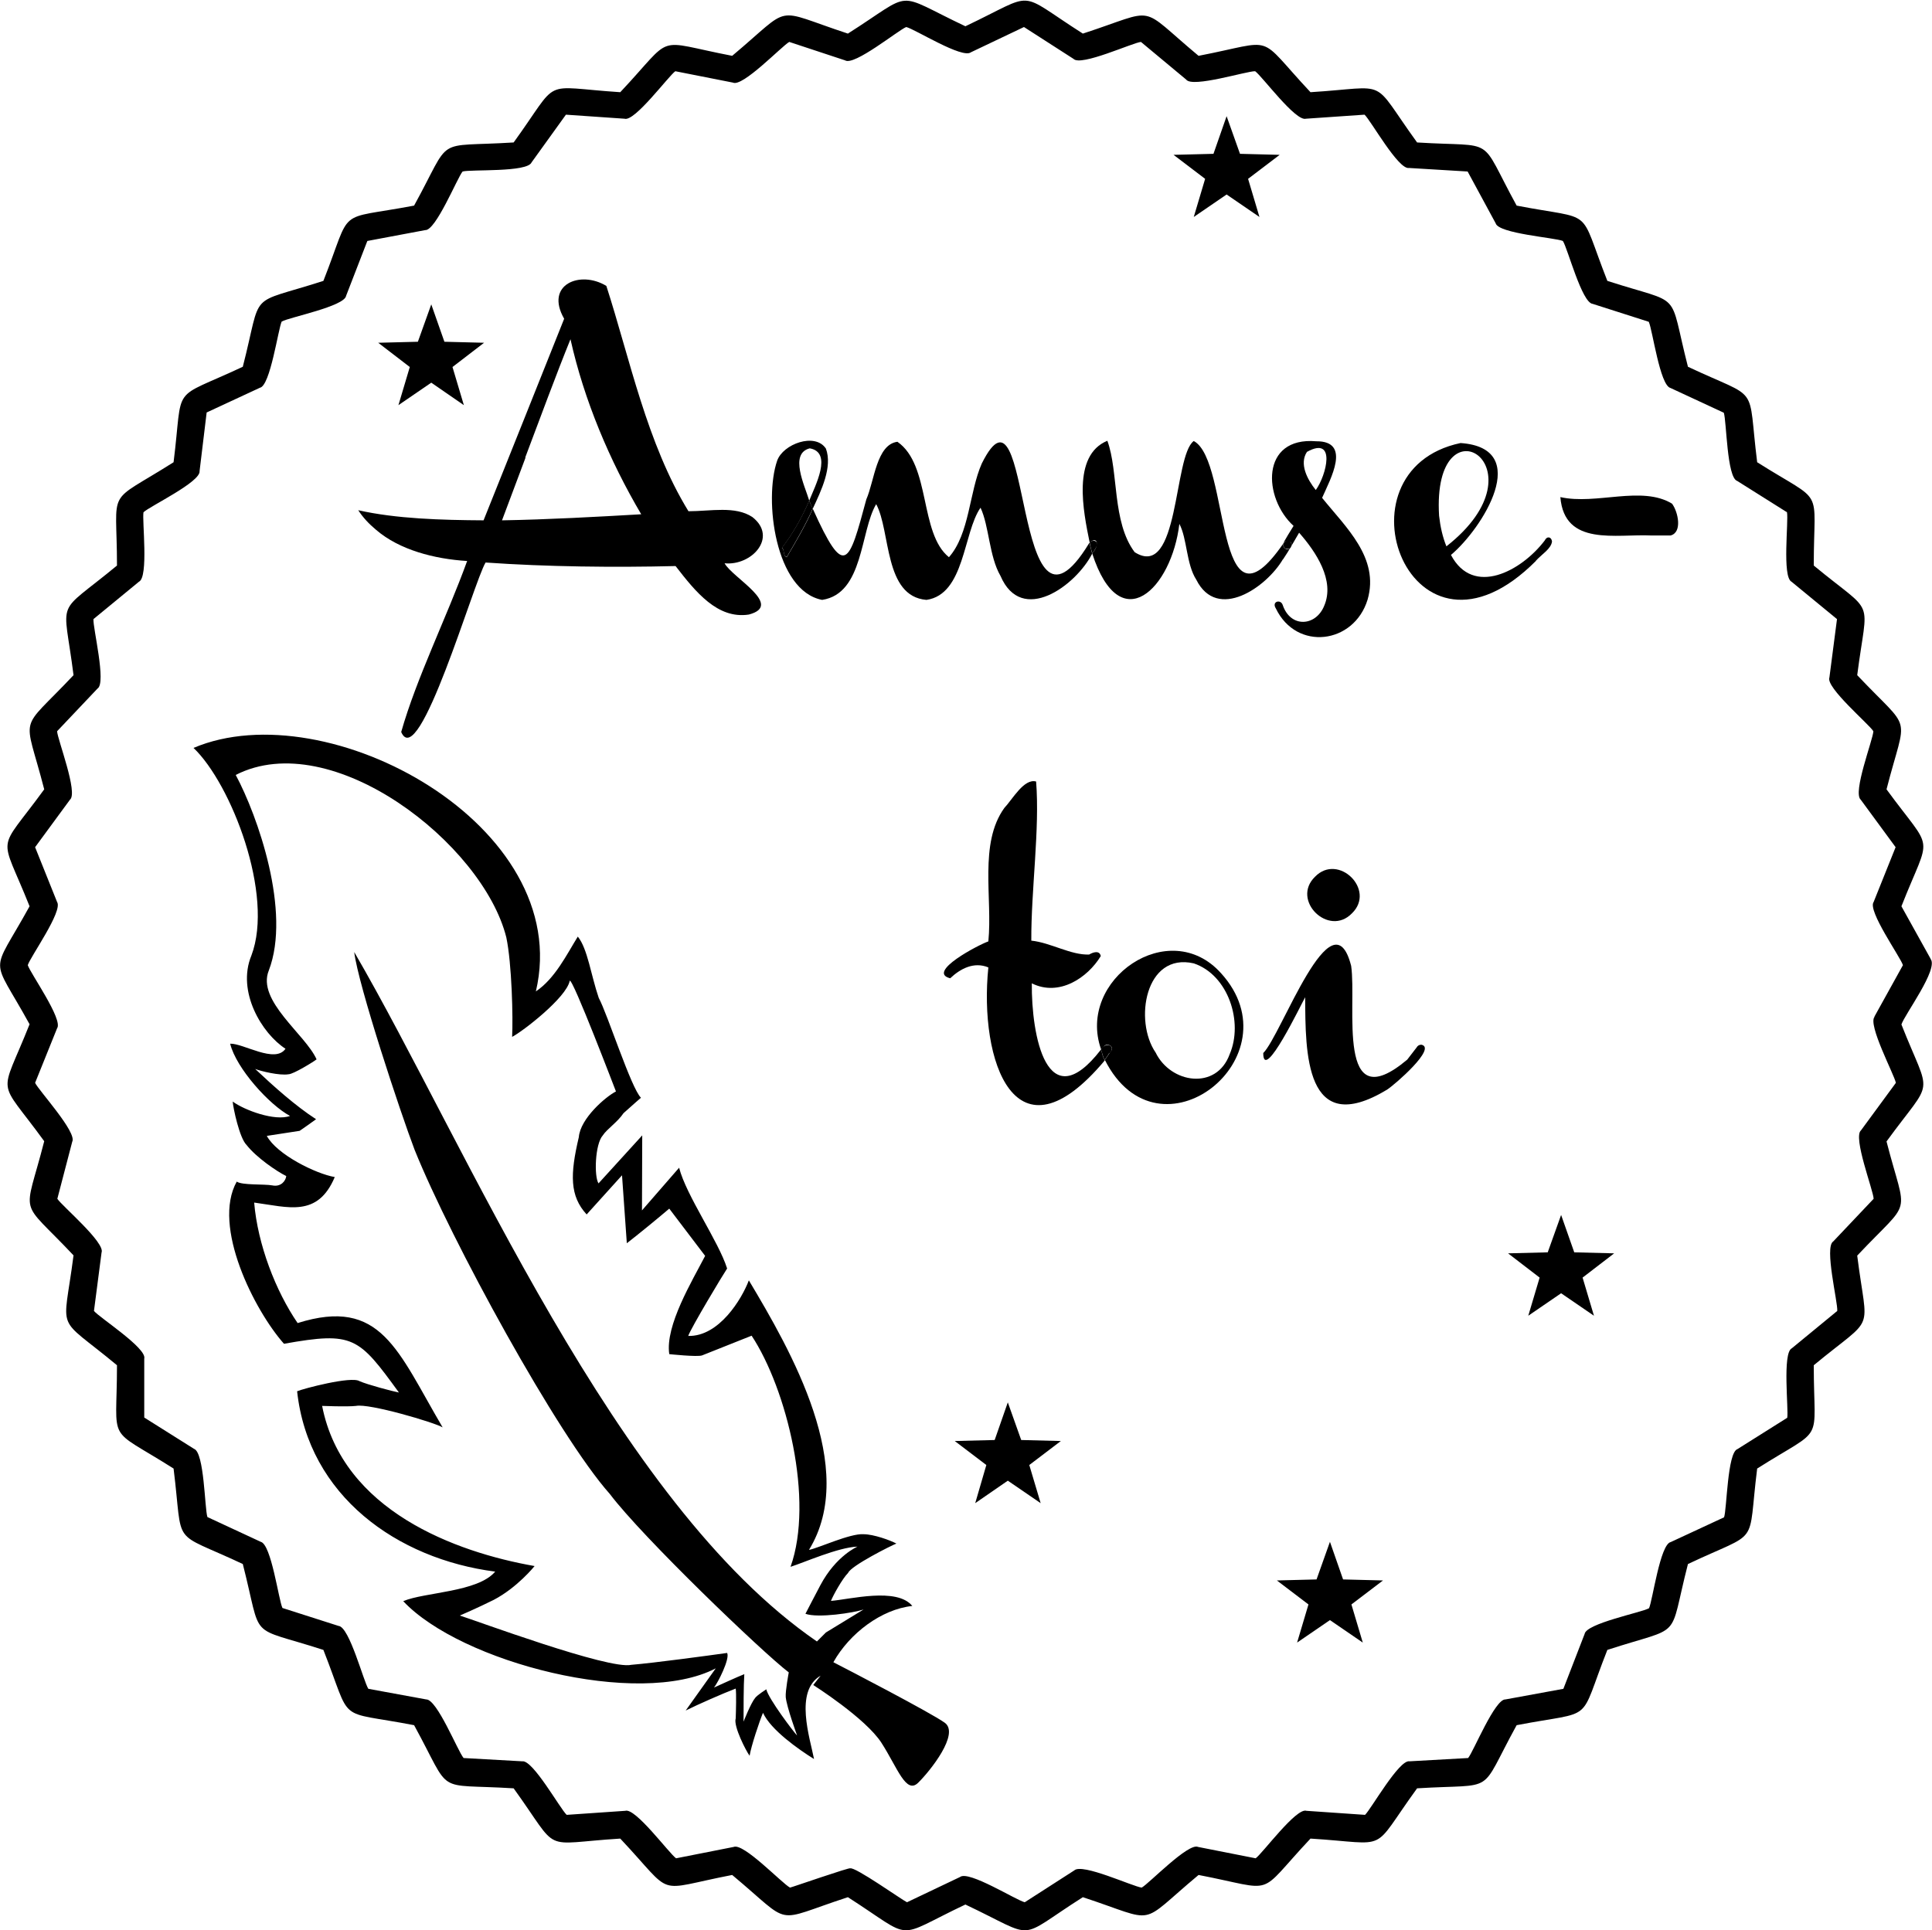
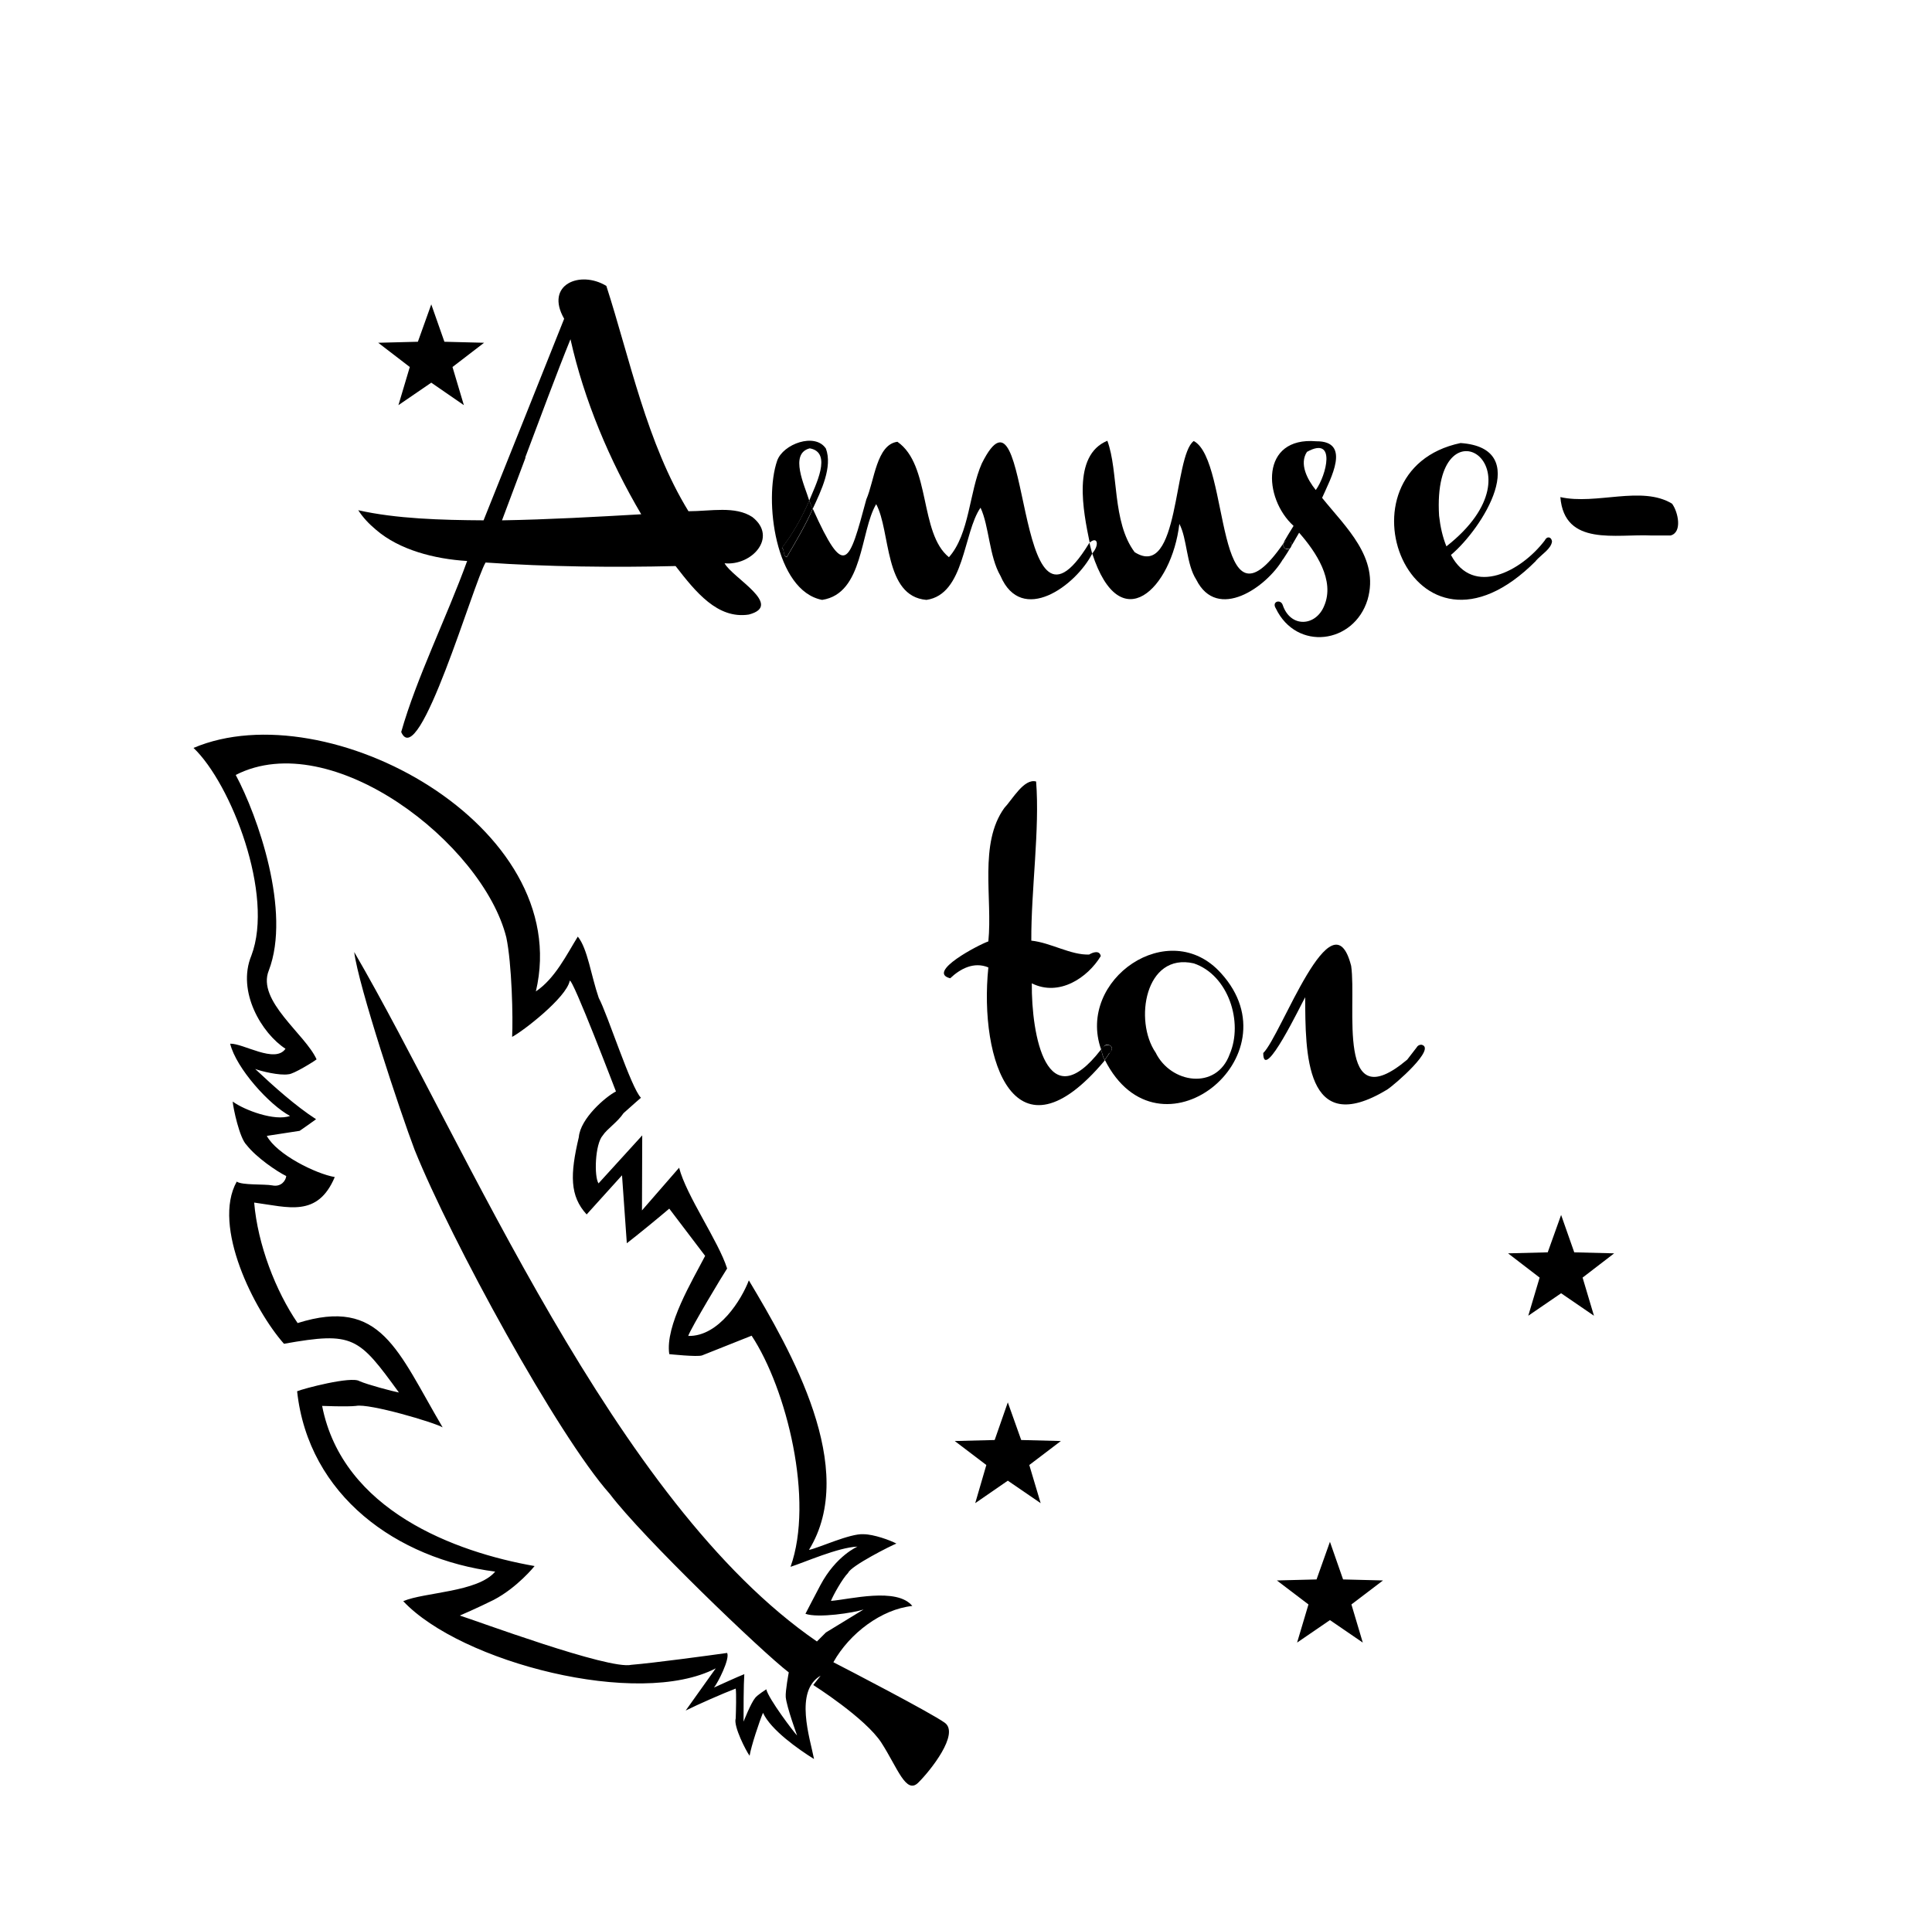
<svg xmlns="http://www.w3.org/2000/svg" id="b" viewBox="0 0 76.47 76.42">
  <g id="c">
-     <path d="M76.41,37.95l-1.15-2.07c1.18-3,1.31-2.03-.59-4.63.8-3.12,1.05-2.18-1.16-4.52.41-3.2.76-2.29-1.72-4.34,0-3.23.48-2.37-2.24-4.09-.4-3.2.17-2.41-2.74-3.78-.8-3.12-.13-2.41-3.19-3.4-1.18-3-.43-2.37-3.59-2.98-1.55-2.83-.72-2.3-3.94-2.5-1.89-2.61-1.01-2.19-4.22-1.99-2.2-2.35-1.27-2.05-4.43-1.44-2.46-2.05-1.54-1.87-4.58-.88-2.7-1.72-1.76-1.66-4.65-.29-2.89-1.37-1.96-1.42-4.65.29-3.04-1-2.13-1.17-4.58.88-3.17-.61-2.23-.9-4.43,1.44-3.22-.21-2.33-.62-4.22,1.99-3.22.2-2.39-.32-3.94,2.5-3.17.6-2.41-.02-3.59,2.98-3.07.99-2.39.29-3.19,3.4-2.92,1.37-2.34.59-2.74,3.78-2.73,1.73-2.24.88-2.24,4.09-2.49,2.06-2.12,1.15-1.72,4.34-2.21,2.35-1.96,1.41-1.16,4.52-1.9,2.61-1.77,1.64-.58,4.63-1.56,2.83-1.55,1.85,0,4.67-1.19,3-1.31,2.03.58,4.63-.8,3.13-1.04,2.18,1.16,4.52-.41,3.2-.76,2.29,1.72,4.35,0,3.22-.47,2.37,2.24,4.09.4,3.2-.17,2.41,2.74,3.78.8,3.12.13,2.41,3.19,3.4,1.18,3,.43,2.37,3.59,2.98,1.55,2.83.73,2.3,3.94,2.5,1.89,2.62,1,2.19,4.22,1.99,2.21,2.35,1.27,2.05,4.43,1.44,2.46,2.05,1.54,1.87,4.58.88,2.7,1.73,1.76,1.66,4.65.29,2.92,1.38,1.94,1.43,4.65-.29,3.04,1,2.12,1.17,4.58-.88,3.17.61,2.23.9,4.43-1.44,3.22.2,2.33.61,4.22-1.99,3.22-.2,2.39.32,3.94-2.5,3.17-.61,2.41.01,3.59-2.98,3.07-1,2.39-.29,3.19-3.4,2.92-1.38,2.34-.59,2.74-3.78,2.73-1.73,2.24-.87,2.24-4.09,2.49-2.06,2.12-1.15,1.72-4.34,2.21-2.35,1.96-1.41,1.16-4.52,1.9-2.61,1.77-1.64.59-4.63.11-.37,1.49-2.21,1.15-2.6M74.2,40.25c-.29.3.78,2.3.84,2.62l-1.38,1.88c-.33.27.49,2.38.5,2.71l-1.6,1.69c-.36.22.19,2.42.16,2.75l-1.8,1.48c-.38.18-.12,2.43-.18,2.75l-1.97,1.24c-.4.13-.42,2.39-.53,2.7l-2.11.98c-.42.08-.72,2.32-.86,2.62-.3.17-2.49.6-2.55,1.02,0,0-.84,2.17-.84,2.17l-2.29.42c-.42-.03-1.27,2.07-1.48,2.32l-2.32.13c-.41-.08-1.52,1.89-1.76,2.12l-2.32-.16c-.4-.14-1.74,1.69-2.01,1.88l-2.28-.45c-.38-.18-1.94,1.45-2.23,1.61-.35-.04-2.36-.98-2.67-.68,0,0-1.96,1.26-1.96,1.26-.34-.08-2.22-1.27-2.56-1,0,0-2.1,1-2.1,1-.18-.08-2.08-1.43-2.25-1.34.04-.07-2.34.76-2.38.76-.31-.16-1.84-1.78-2.23-1.61,0,0-2.28.45-2.28.45-.28-.2-1.61-2.01-2.01-1.88,0,0-2.32.16-2.32.16-.26-.24-1.34-2.19-1.76-2.12,0,0-2.32-.13-2.32-.13-.23-.27-1.05-2.33-1.48-2.32,0,0-2.29-.42-2.29-.42-.19-.29-.75-2.46-1.18-2.49,0,0-2.22-.71-2.22-.71-.15-.31-.44-2.52-.86-2.62,0,0-2.11-.98-2.11-.98-.11-.33-.12-2.56-.53-2.7,0,0-1.97-1.24-1.97-1.24v-2.33c.12-.41-1.78-1.63-1.99-1.89l.3-2.31c.16-.39-1.57-1.85-1.75-2.13l.59-2.26c.2-.37-1.33-2.03-1.47-2.33l.87-2.16c.25-.34-1.06-2.18-1.16-2.5.1-.33,1.4-2.14,1.16-2.5,0,0-.87-2.17-.87-2.17l1.38-1.88c.33-.27-.49-2.38-.51-2.71l1.6-1.69c.36-.22-.19-2.42-.16-2.75l1.8-1.48c.39-.18.12-2.43.18-2.75.25-.24,2.27-1.2,2.22-1.63,0,0,.28-2.32.28-2.32l2.11-.98c.41-.08.72-2.32.86-2.62.3-.17,2.49-.6,2.55-1.02,0,0,.84-2.17.84-2.17l2.29-.43c.42.03,1.27-2.07,1.48-2.32.33-.09,2.56.04,2.73-.36,0,0,1.36-1.89,1.36-1.89l2.32.16c.4.13,1.74-1.69,2.01-1.88l2.28.45c.38.19,1.94-1.45,2.23-1.61l2.21.73c.36.23,2.11-1.2,2.42-1.32.34.08,2.22,1.27,2.56,1,0,0,2.1-1,2.1-1l1.96,1.26c.29.31,2.34-.64,2.67-.67l1.79,1.49c.24.34,2.4-.34,2.73-.33.28.2,1.6,2,2.01,1.88,0,0,2.32-.16,2.32-.16.25.23,1.34,2.19,1.76,2.11,0,0,2.32.14,2.32.14l1.11,2.05c.11.41,2.36.57,2.66.7.19.29.75,2.45,1.18,2.49,0,0,2.22.71,2.22.71.15.32.44,2.52.86,2.62,0,0,2.11.98,2.11.98.11.33.12,2.57.53,2.7,0,0,1.97,1.24,1.97,1.24.07.34-.2,2.56.18,2.75,0,0,1.8,1.48,1.8,1.48l-.3,2.31c-.16.39,1.57,1.85,1.74,2.13-.02.35-.83,2.43-.5,2.71,0,0,1.38,1.88,1.38,1.88l-.87,2.17c-.25.34,1.06,2.18,1.16,2.5l-1.13,2.04Z" />
    <polygon points="62.31 49.58 61.79 48.1 61.26 49.58 59.69 49.62 60.94 50.58 60.49 52.09 61.79 51.2 63.09 52.09 62.64 50.58 63.89 49.62 62.31 49.58" />
    <polygon points="15.77 16.04 17.07 15.15 18.36 16.04 17.91 14.53 19.16 13.57 17.59 13.53 17.07 12.05 16.54 13.53 14.97 13.57 16.22 14.53 15.77 16.04" />
-     <polygon points="47.25 8.59 48.55 7.7 49.85 8.59 49.4 7.08 50.65 6.13 49.08 6.09 48.55 4.6 48.03 6.09 46.45 6.13 47.7 7.08 47.25 8.59" />
    <polygon points="40.42 57.01 39.89 55.52 39.37 57.01 37.79 57.05 39.04 58 38.6 59.51 39.89 58.62 41.19 59.51 40.74 58 41.99 57.05 40.42 57.01" />
    <polygon points="52.64 61.04 52.11 62.53 50.54 62.57 51.79 63.52 51.34 65.03 52.64 64.14 53.94 65.03 53.49 63.52 54.74 62.57 53.16 62.53 52.64 61.04" />
    <path d="M32.99,65.8c.64-1.14,1.9-2.09,3.12-2.22-.61-.75-2.47-.26-3.22-.2.08-.21.45-.88.68-1.11.11-.28,1.72-1.09,1.91-1.16-.24-.13-.9-.37-1.3-.37-.53-.04-1.81.56-2.16.62,1.98-3.22-.73-7.91-2.38-10.67-.28.74-1.18,2.23-2.4,2.2.11-.32,1.39-2.45,1.54-2.67-.34-1.08-1.62-2.89-1.9-3.99-.37.42-1.1,1.27-1.47,1.69,0-.74.01-2.23.01-2.97-.43.47-1.3,1.43-1.73,1.9-.18-.27-.14-1.56.17-1.9.16-.25.58-.52.82-.88.41-.37.69-.61.69-.61-.39-.38-1.33-3.33-1.67-3.95-.31-.9-.44-1.95-.83-2.43-.44.71-.9,1.66-1.66,2.17,1.55-6.56-8.25-11.89-13.55-9.64,1.49,1.42,3.2,5.82,2.29,8.22-.59,1.43.42,3.09,1.35,3.69-.41.6-1.67-.22-2.19-.2.24.98,1.56,2.43,2.37,2.86-.6.22-1.81-.23-2.27-.57.02.26.27,1.45.55,1.72.38.49,1.2,1.05,1.57,1.23-.02.19-.21.44-.55.37-.33-.06-1.19,0-1.41-.15-.99,1.77.7,5.1,1.87,6.42,2.75-.49,2.95-.27,4.55,1.93-.26-.05-1.24-.31-1.56-.45-.32-.21-2.24.3-2.47.4.45,4.14,3.96,6.64,7.84,7.14-.69.82-2.8.81-3.64,1.17,2.27,2.42,9.31,4.25,12.37,2.66l-1.19,1.67c.48-.24,1.48-.68,1.98-.87.03.18.01.91,0,1.18-.1.31.42,1.31.55,1.48.06-.38.39-1.37.53-1.7.31.68,1.41,1.45,2.02,1.83-.16-.83-.79-2.69.26-3.3l-.29.37s2.07,1.31,2.7,2.29c.63.98.97,2.05,1.45,1.58.48-.47,1.66-1.95,1.05-2.38-.56-.4-3.87-2.12-4.4-2.39M32.34,64.99c-8.04-5.52-13.85-19.61-18.32-27.3.16,1.32,1.83,6.36,2.39,7.83,1.44,3.58,5.67,11.32,7.73,13.63,1.29,1.71,6.03,6.26,7.08,7.06,0,0-.14.74-.12.98.04.4.45,1.52.45,1.52-.13-.13-1.13-1.45-1.22-1.83,0,0-.36.23-.44.34-.17.2-.46.94-.46.94,0-.45,0-1.44.03-1.88-.28.11-.93.41-1.2.53.15-.18.64-1.14.52-1.37-.63.09-2.92.4-3.79.47-.88.21-6.2-1.77-6.79-1.95,0,0,.7-.3,1.34-.62.94-.49,1.62-1.34,1.62-1.34-3.14-.55-7.6-2.2-8.41-6.34,0,0,.99.04,1.34,0,.52-.11,3.12.66,3.43.85-1.79-3.04-2.43-5.17-5.74-4.13-.87-1.27-1.58-3.11-1.72-4.77,1.35.18,2.51.6,3.19-1.01-.75-.13-2.29-.89-2.69-1.63.32-.05.98-.15,1.3-.2.16-.11.49-.34.65-.46-.82-.53-1.7-1.32-2.41-1.99.23.09.97.27,1.32.21.19,0,1-.5,1.11-.59-.44-.99-2.38-2.32-1.89-3.52.89-2.33-.44-6.12-1.31-7.74,3.8-1.94,9.78,2.72,10.71,6.43.22,1.04.27,3.2.23,3.94.41-.21,2.15-1.55,2.28-2.22.1-.16,1.85,4.44,1.83,4.38-.41.21-1.41,1.07-1.47,1.81-.35,1.48-.36,2.33.31,3.06l1.4-1.55.19,2.69c.43-.33,1.27-1.02,1.68-1.37.35.47,1.07,1.4,1.42,1.87-.5.97-1.59,2.76-1.42,3.89,0,0,1.12.12,1.3.05.56-.22,1.96-.78,1.96-.78,1.39,2.11,2.48,6.52,1.54,9.15.54-.17,1.88-.77,2.65-.8,0,0-.85.36-1.47,1.53-.15.28-.59,1.13-.59,1.13.5.18,1.92-.04,2.3-.17l-1.49.91-.38.38Z" />
    <path d="M14.89,20.98c.92.79,2.3,1.15,3.6,1.23-.82,2.26-2,4.62-2.61,6.77.7,1.62,2.87-5.94,3.34-6.71,2.41.17,5.1.2,7.52.14.79,1.02,1.66,2.11,2.9,1.92,1.4-.37-.66-1.46-.96-2.03,1.07.11,2.12-1.03,1.1-1.83-.68-.45-1.65-.23-2.53-.23-1.65-2.69-2.32-6.04-3.25-8.92-1.03-.63-2.45-.06-1.67,1.3-1.02,2.57-2.12,5.3-3.19,7.98-1.67-.01-3.45-.06-4.96-.4.18.28.42.54.71.78M20.79,18.11c.6-1.59,1.23-3.3,1.79-4.68.54,2.42,1.55,4.81,2.8,6.93-1.73.1-3.71.21-5.51.24.32-.85.63-1.68.93-2.48" />
    <path d="M43.1,21.52c-3.06,5.01-2.22-7.22-4.24-3.17-.5,1.13-.48,2.78-1.3,3.71-1.18-.95-.71-3.65-2.04-4.57-.83.11-.91,1.55-1.23,2.28-.69,2.56-.85,3.19-2.12.37-.26.62-.73,1.41-1.03,1.92-.16-.06-.07-.27-.19-.37.39-.49.82-1.24,1.08-1.87-.18-.6-.8-1.86.02-2.07.92.16.21,1.49-.02,2.07.04.11.09.22.14.32.33-.71.79-1.65.52-2.38-.43-.65-1.7-.18-1.93.48-.53,1.54-.08,5.15,1.78,5.51,1.65-.25,1.5-2.72,2.14-3.79.58,1.07.3,3.65,1.99,3.79,1.52-.22,1.45-2.66,2.14-3.65.34.72.34,1.93.79,2.7.84,1.96,2.98.39,3.63-.88-.04-.14-.07-.28-.11-.43,0,0-.02.01-.02.03" />
    <path d="M32.03,19.81c-.26.63-.69,1.38-1.08,1.87.12.11.02.31.19.37.3-.51.76-1.29,1.03-1.92-.05-.11-.11-.21-.14-.32" />
    <path d="M50.78,22.15c.14-.21.23-.35.32-.52-.05.11-.13.16-.24.08-.07-.06-.08-.13-.06-.2-2.76,4.01-2.08-3.27-3.55-4.05-.81.58-.56,5.53-2.34,4.4-.9-1.2-.63-3.19-1.08-4.41-1.41.58-.95,2.81-.7,4.03.32-.27.39.11.1.43,1.11,3.43,3.15,1.38,3.45-1.17.31.58.27,1.59.67,2.21.83,1.66,2.78.3,3.43-.81" />
-     <path d="M43.43,21.58c.02-.2-.22-.22-.3-.09.03.14.06.29.11.42.06-.08.19-.31.19-.34" />
    <path d="M50.87,21.44c.13-.09.31.02.23.2l.32-.55c.66.75,1.43,1.89.99,2.9-.33.81-1.33.88-1.64-.04-.08-.24-.45-.14-.27.14.82,1.7,3.09,1.41,3.63-.35.48-1.66-.87-2.87-1.8-4.03.33-.75,1.17-2.25-.23-2.24-2.22-.19-2.11,2.25-.9,3.35-.02.04-.42.66-.4.7.01-.03.04-.06.07-.08M51.73,17.89c1.17-.65.77.93.35,1.51-.34-.42-.66-1.04-.35-1.51" />
    <path d="M50.86,21.71c.42.17.27-.61-.06-.2-.02.07,0,.14.06.2" />
    <path d="M60.79,22.2c.25-.27.6-.47.64-.76-.02-.19-.2-.23-.29-.04-.92,1.21-2.83,2.24-3.71.57,1.24-1.04,3.26-4.23.38-4.43-5.16,1.09-1.96,9.64,2.99,4.66M56.96,20.42c-.29-4.79,4.33-1.96.29,1.21-.15-.37-.24-.77-.29-1.21" />
    <path d="M66.18,19.94c-1.2-.73-3,.06-4.42-.26.16,1.97,2.21,1.45,3.61,1.52,0,0,.75,0,.75,0,.48-.12.3-.94.06-1.26" />
    <path d="M43.58,41.55c-2.15,2.78-2.76-.57-2.74-2.62,1.08.54,2.21-.22,2.73-1.08-.05-.24-.31-.15-.46-.06-.72.03-1.52-.47-2.29-.55-.01-2.01.34-4.42.19-6.3-.48-.13-.93.7-1.26,1.05-1.01,1.41-.46,3.56-.63,5.28-.38.13-2.47,1.22-1.51,1.46.39-.37.93-.67,1.51-.43-.38,3.69,1.06,7.92,4.61,3.68-.08-.13-.11-.27-.14-.42" />
    <path d="M48.33,38.53c-2.05-2.29-5.72.25-4.75,3.01.04-.05.09-.09.13-.13.11-.12.37,0,.29.16-.09.12-.15.23-.27.39,2.13,4.23,7.61-.12,4.6-3.43M48.67,41.74c-.52,1.43-2.33,1.16-2.93-.07-.86-1.25-.42-3.97,1.51-3.53,1.37.46,1.97,2.33,1.42,3.6" />
    <path d="M43.91,41.7c.3-.3-.15-.47-.33-.16.04.14.07.29.14.42.06-.07.18-.25.18-.26" />
-     <path d="M52.05,34.71c-.96.93.54,2.4,1.46,1.45.96-.93-.54-2.4-1.46-1.45" />
    <path d="M56.26,41.36c-.09,0-.15.04-.19.11l-.37.48c-2.84,2.39-1.99-2.12-2.22-3.71-.75-2.95-2.77,2.76-3.48,3.45,0,1.21,1.52-1.97,1.66-2.21.01,2.17-.02,5.63,3.24,3.66.31-.2,1.98-1.65,1.36-1.78" />
  </g>
</svg>